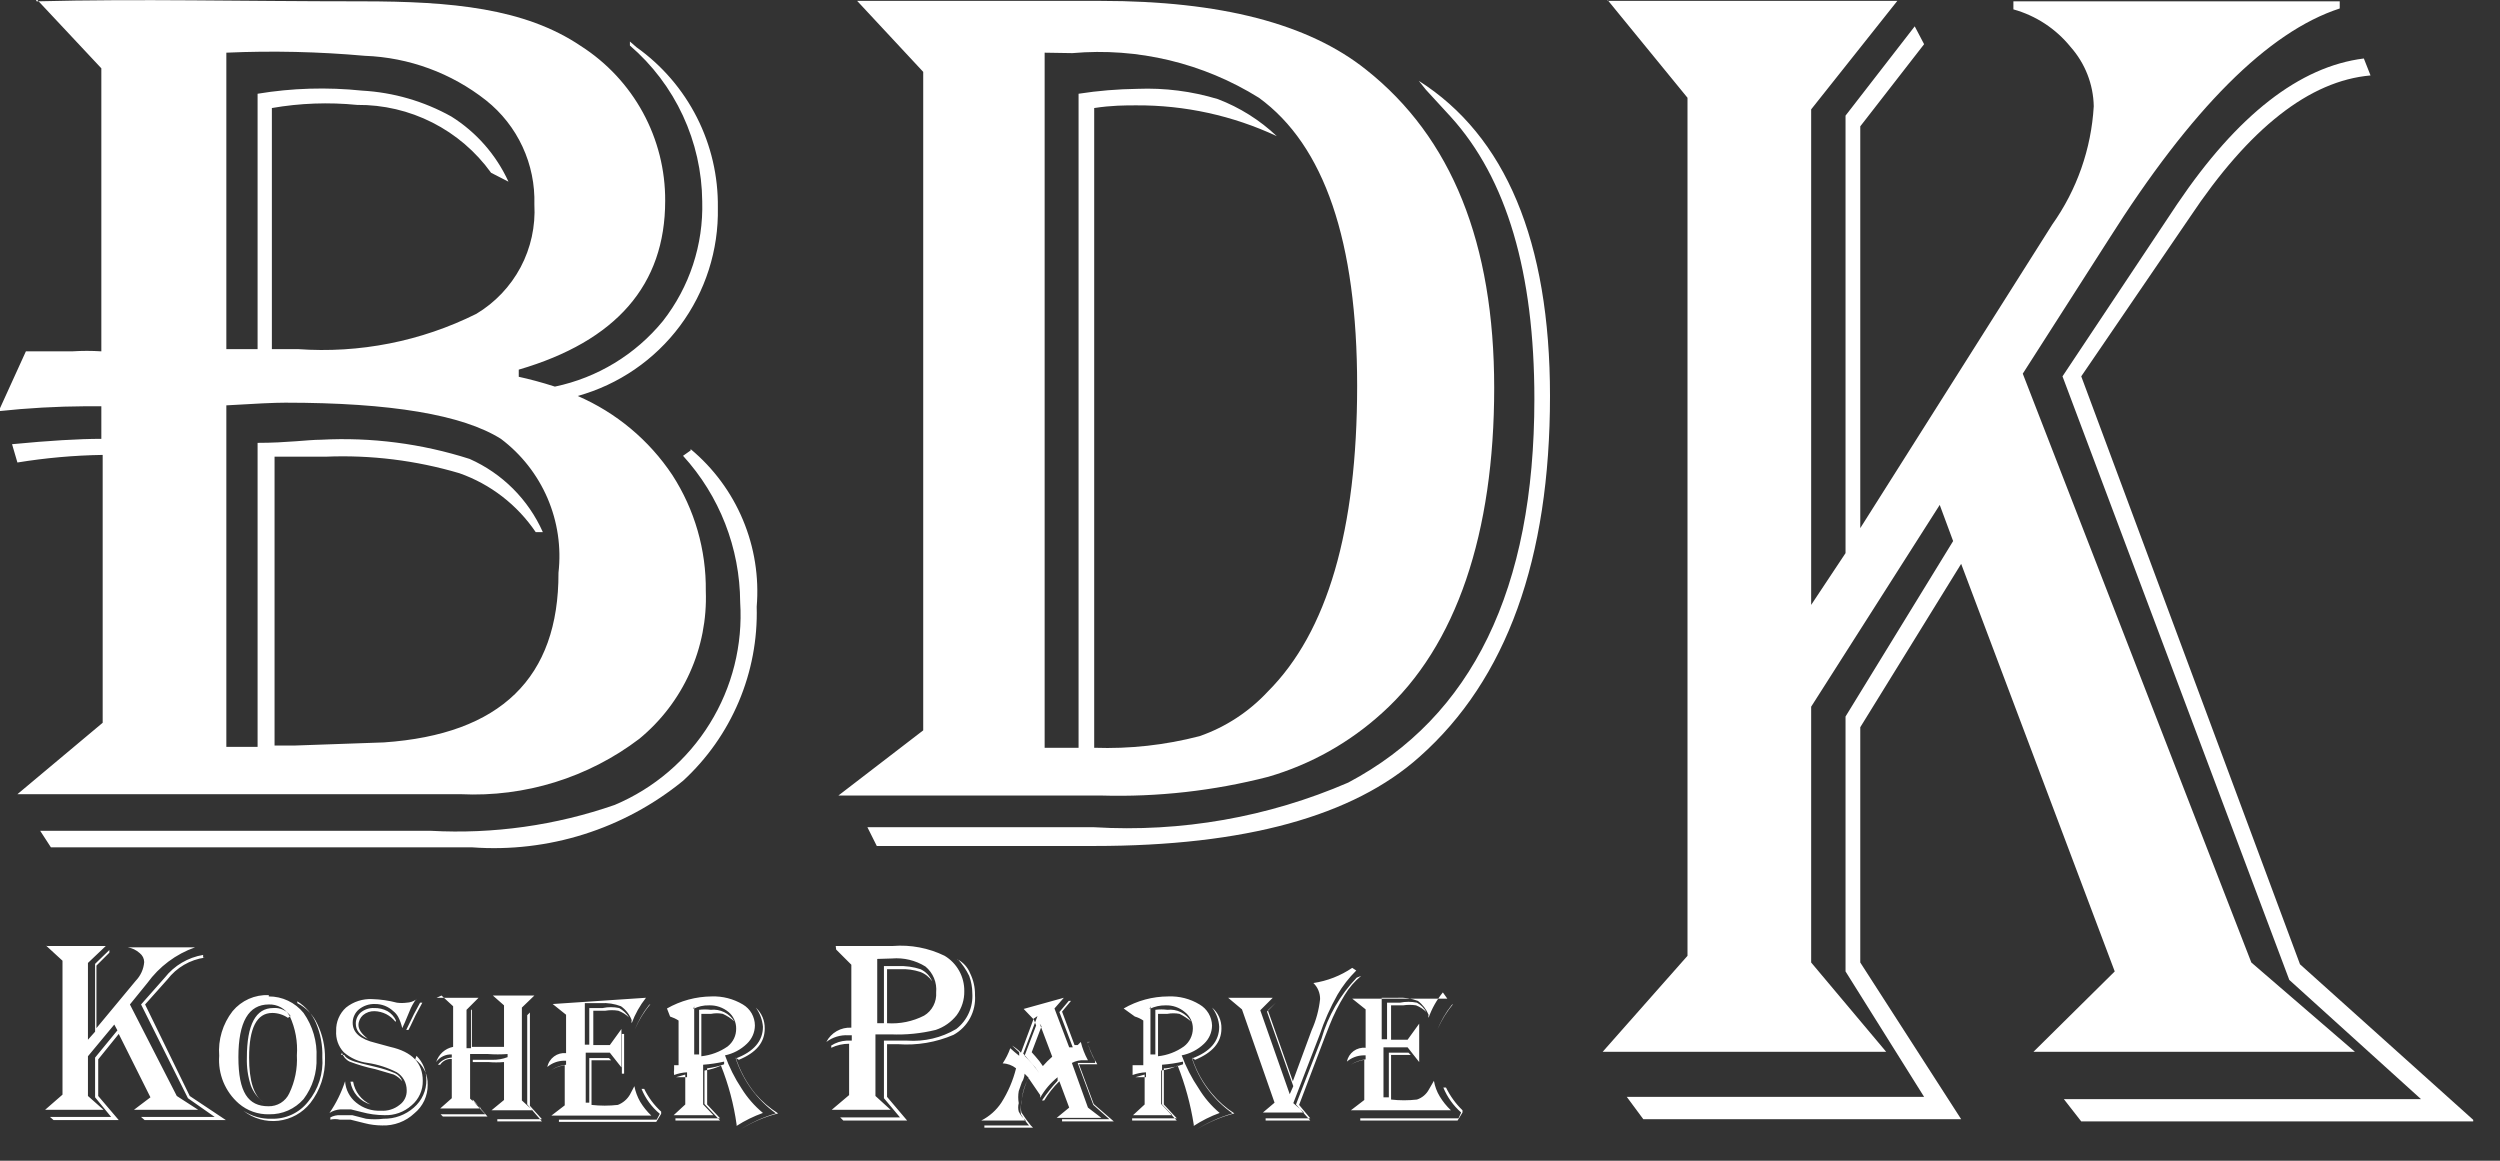
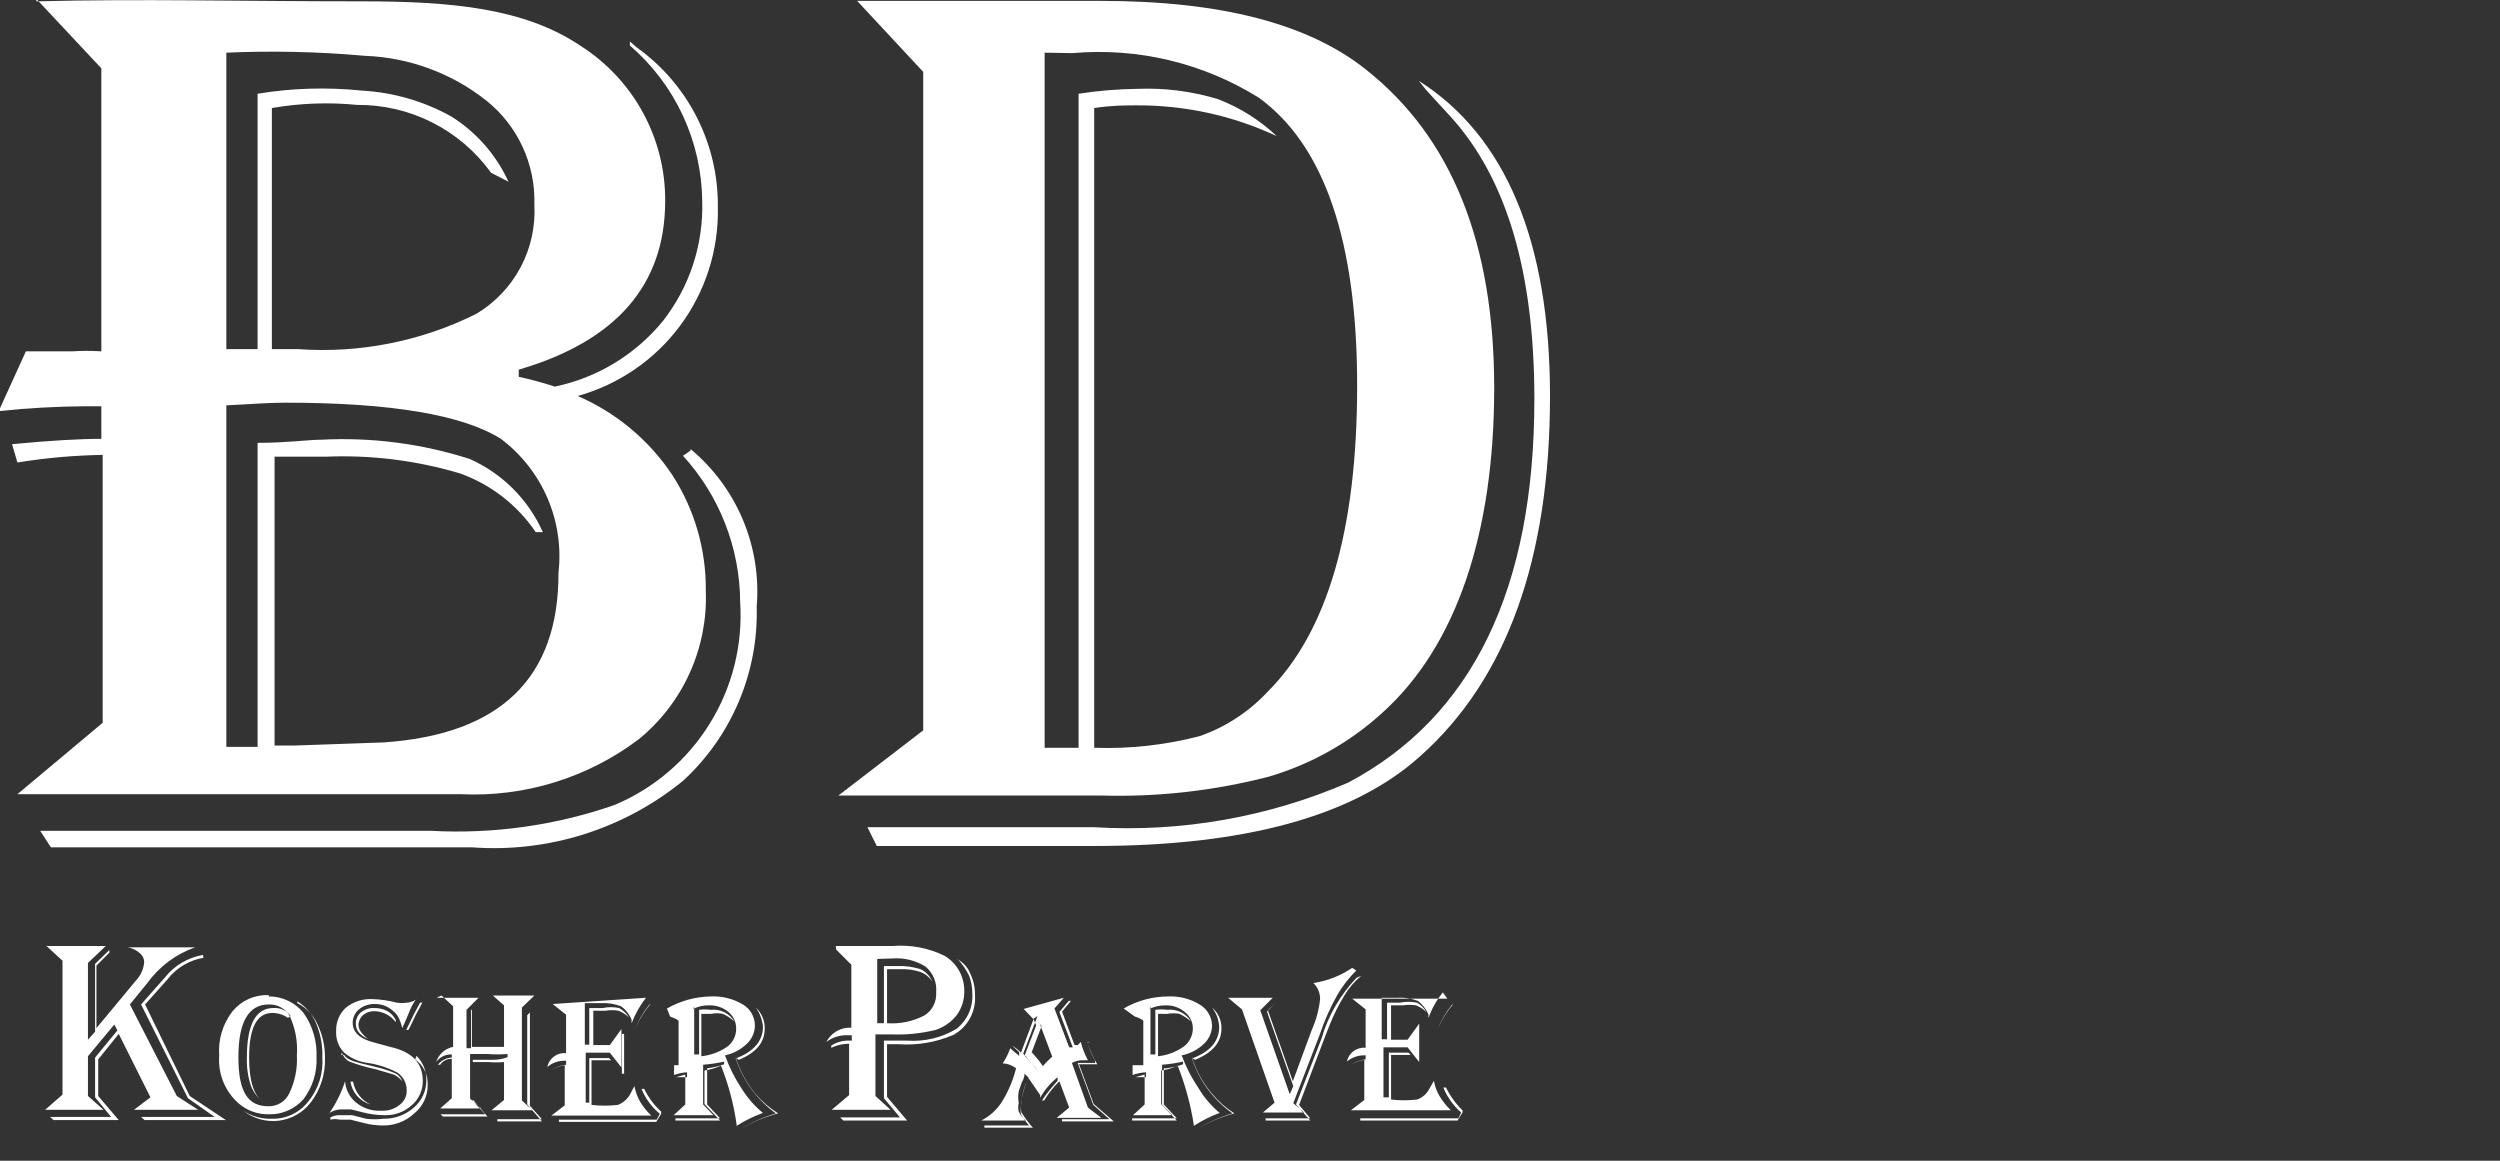
<svg xmlns="http://www.w3.org/2000/svg" fill="none" viewBox="0 0 56 26" height="26" width="56">
  <rect x="0" y="0" width="56" height="26" fill="#333333" stroke="none" />
  <g clip-path="url(#clip0_91_154)">
    <path fill="white" d="M19.2 0.02H24.66C27.34 0.02 29.31 0.53 30.6 1.56C32.52 3.08 33.47 5.45 33.47 8.69C33.47 11.93 32.63 14.47 30.96 15.97C30.23 16.635 29.358 17.124 28.41 17.4C27.189 17.715 25.93 17.856 24.67 17.82H18.78L20.68 16.36V1.61L19.2 0.02ZM23.4 1.18V16.75H24.16V2.1C24.597 2.032 25.038 1.996 25.48 1.99C26.089 1.966 26.697 2.043 27.28 2.22C27.77 2.407 28.219 2.689 28.6 3.05C27.614 2.589 26.538 2.353 25.45 2.36C25.21 2.36 24.9 2.36 24.51 2.42V16.75C25.305 16.778 26.1 16.69 26.87 16.49C27.454 16.287 27.979 15.943 28.4 15.49C29.733 14.157 30.4 11.873 30.4 8.64C30.4 5.407 29.667 3.257 28.2 2.19C26.952 1.412 25.485 1.06 24.02 1.19L23.4 1.18ZM19.64 18.95H24.51C27.883 18.95 30.313 18.283 31.8 16.95C33.75 15.22 34.72 12.52 34.72 8.87C34.72 5.4 33.72 3.04 31.78 1.81L31.94 2.01L32.5 2.62C33.75 4 34.37 6.1 34.37 8.94C34.37 13.193 32.98 16.057 30.2 17.53C28.408 18.305 26.459 18.648 24.51 18.53H19.43L19.64 18.95Z" clip-rule="evenodd" fill-rule="evenodd" />
-     <path fill="white" d="M36.01 0.02H42.5L40.57 2.45V13.55L41.34 12.39V2.59L42.89 0.59L43.1 0.99L41.67 2.83V11.83L45.97 5.03C46.523 4.252 46.845 3.333 46.9 2.38C46.891 1.889 46.706 1.417 46.38 1.05C46.051 0.644 45.604 0.35 45.1 0.21V0.03H52.41V0.19C50.81 0.71 49.083 2.437 47.23 5.37L45.31 8.37L50.43 21.56L52.75 23.56H45.55L47.37 21.76L43.93 12.63L41.67 16.29V21.56L43.93 25.07H36.81L36.44 24.57H43.1L41.34 21.76V16.05L43.75 12.12L43.45 11.31L40.57 15.83V21.56L42.25 23.56H35.9L37.8 21.41V2.19L36.01 0V0.02ZM53.1 1.69L52.95 1.31C51.51 1.49 50.117 2.577 48.77 4.57L46.2 8.43L51.28 21.95L54.23 24.62H46.23L46.62 25.12H55.44L51.52 21.6L46.62 8.43L49.05 4.87C50.383 2.87 51.733 1.81 53.1 1.69Z" clip-rule="evenodd" fill-rule="evenodd" />
    <path fill="white" d="M0.82 0.03C3.15 -0.03 5.37 0.03 8.11 0.03C10.11 0.03 11.75 0.18 13.01 1.03C13.592 1.402 14.071 1.915 14.402 2.522C14.732 3.128 14.904 3.809 14.9 4.5C14.9 6.38 13.807 7.64 11.62 8.28V8.44C11.85 8.49 12.12 8.56 12.43 8.66C13.381 8.461 14.235 7.942 14.85 7.19C15.447 6.426 15.758 5.479 15.73 4.51C15.724 3.846 15.576 3.192 15.297 2.59C15.018 1.988 14.613 1.453 14.11 1.02V0.93L14.26 1.06C14.831 1.467 15.294 2.006 15.611 2.631C15.928 3.256 16.089 3.949 16.08 4.65C16.099 5.602 15.801 6.534 15.233 7.298C14.664 8.062 13.857 8.615 12.94 8.87C13.803 9.243 14.539 9.858 15.06 10.64C15.56 11.414 15.821 12.318 15.81 13.24C15.833 13.869 15.711 14.495 15.452 15.069C15.194 15.643 14.806 16.15 14.32 16.55C13.174 17.42 11.758 17.859 10.32 17.79H0.39L2.3 16.19V10.19C1.66 10.2 1.022 10.257 0.39 10.36L0.27 9.95C1.1 9.87 1.77 9.83 2.27 9.83V9.1H1.92C1.269 9.104 0.618 9.14 -0.03 9.21L0.58 7.87H0.8C1.16 7.87 1.43 7.87 1.62 7.87C1.836 7.856 2.054 7.856 2.27 7.87V1.53L0.79 -0.05L0.82 0.03ZM5.07 1.21V7.82H5.77V2.1C6.543 1.972 7.33 1.949 8.11 2.03C8.812 2.069 9.496 2.267 10.11 2.61C10.67 2.961 11.115 3.469 11.39 4.07L11 3.87C10.658 3.395 10.207 3.009 9.685 2.745C9.163 2.48 8.585 2.345 8 2.35C7.363 2.287 6.721 2.31 6.09 2.42V7.82H6.67C8.05 7.92 9.432 7.647 10.67 7.03C11.089 6.779 11.432 6.418 11.662 5.986C11.891 5.554 11.997 5.068 11.97 4.58C11.983 4.134 11.893 3.692 11.705 3.287C11.518 2.883 11.239 2.528 10.89 2.25C10.113 1.636 9.16 1.286 8.17 1.25C7.139 1.158 6.104 1.134 5.07 1.18V1.21ZM5.07 9.09V16.73H5.77V9.92C6.43 9.92 6.9 9.85 7.19 9.85C8.317 9.79 9.445 9.936 10.52 10.28C11.251 10.605 11.835 11.189 12.16 11.92H12C11.586 11.308 10.987 10.845 10.29 10.6C9.317 10.312 8.304 10.187 7.29 10.23H6.15V16.7H6.6L8.6 16.63C11.213 16.45 12.517 15.183 12.51 12.83C12.575 12.261 12.49 11.685 12.264 11.159C12.037 10.632 11.678 10.175 11.22 9.83C10.36 9.29 8.75 9.02 6.39 9.02C6.157 9.02 5.717 9.04 5.07 9.08V9.09ZM15.47 10.09L15.3 10.21C16.118 11.107 16.574 12.276 16.58 13.49C16.641 14.445 16.403 15.395 15.899 16.208C15.396 17.022 14.652 17.658 13.77 18.03C12.448 18.49 11.048 18.687 9.65 18.61H0.9L1.14 18.98H10.57C12.279 19.107 13.972 18.573 15.3 17.49C15.838 16.996 16.263 16.392 16.548 15.719C16.833 15.046 16.97 14.32 16.95 13.59C17.005 12.926 16.899 12.259 16.641 11.644C16.384 11.03 15.982 10.486 15.47 10.06V10.09Z" clip-rule="evenodd" fill-rule="evenodd" />
    <path fill="white" d="M1.03 21.19H2.37L1.97 21.57V23.29L2.13 23.11V21.59L2.45 21.28V21.34L2.16 21.63V23.03L3.04 21.97C3.15 21.856 3.218 21.708 3.23 21.55C3.229 21.511 3.22 21.473 3.203 21.439C3.185 21.404 3.16 21.374 3.13 21.35C3.054 21.282 2.961 21.236 2.86 21.22H4.37C3.94 21.372 3.567 21.651 3.3 22.02L2.91 22.5L3.96 24.55L4.44 24.86H3L3.37 24.58L2.66 23.16L2.2 23.73V24.55L2.66 25.09H1.2L1.12 25.02H2.49L2.13 24.58V23.69L2.63 23.08L2.56 22.95L1.97 23.66V24.55L2.32 24.86H1.01L1.4 24.52V21.52L1.03 21.18V21.19ZM4.55 21.45V21.39C4.21 21.447 3.903 21.629 3.69 21.9L3.16 22.5L4.21 24.6L4.81 25.02H3.16L3.24 25.09H5.06L4.25 24.55L3.25 22.5L3.75 21.94C3.955 21.673 4.257 21.497 4.59 21.45H4.55ZM18.72 21.19H20C20.399 21.158 20.8 21.234 21.16 21.41C21.296 21.492 21.408 21.608 21.485 21.746C21.562 21.885 21.602 22.041 21.6 22.2C21.604 22.394 21.544 22.583 21.43 22.74C21.309 22.893 21.146 23.008 20.96 23.07C20.633 23.15 20.296 23.184 19.96 23.17H19.61V24.55L19.95 24.86H18.63L19.02 24.53V23.38C18.882 23.38 18.745 23.411 18.62 23.47V23.42C18.722 23.355 18.839 23.317 18.96 23.31H19.08V23.19H19C18.824 23.18 18.65 23.233 18.51 23.34C18.562 23.238 18.643 23.154 18.742 23.097C18.842 23.04 18.956 23.013 19.07 23.02V21.61L18.73 21.27L18.72 21.19ZM19.65 21.48V22.92H19.8V21.64H20.11C20.283 21.633 20.456 21.657 20.62 21.71C20.737 21.765 20.829 21.861 20.88 21.98C20.814 21.884 20.72 21.81 20.61 21.77C20.468 21.724 20.319 21.703 20.17 21.71H19.87V22.92C20.157 22.94 20.444 22.881 20.7 22.75C20.789 22.697 20.861 22.62 20.908 22.528C20.956 22.436 20.977 22.333 20.97 22.23C20.98 22.121 20.964 22.011 20.922 21.91C20.88 21.809 20.814 21.72 20.73 21.65C20.506 21.511 20.243 21.448 19.98 21.47L19.65 21.48ZM21.45 21.48C21.554 21.593 21.642 21.721 21.71 21.86C21.756 21.985 21.78 22.117 21.78 22.25C21.79 22.403 21.763 22.555 21.7 22.695C21.637 22.835 21.541 22.956 21.42 23.05C21.088 23.246 20.705 23.337 20.32 23.31H19.8V24.6L20.16 25.03H18.82L18.89 25.1H20.32L19.87 24.57V23.39H20.12C20.544 23.421 20.97 23.348 21.36 23.18C21.517 23.093 21.645 22.963 21.73 22.805C21.815 22.647 21.853 22.469 21.84 22.29C21.843 22.12 21.805 21.952 21.73 21.8C21.676 21.667 21.577 21.557 21.45 21.49V21.48ZM6.45 22.8C6.347 22.729 6.225 22.691 6.1 22.69C5.75 22.69 5.58 23.03 5.58 23.69C5.58 24.2 5.68 24.54 5.9 24.69C5.774 24.595 5.677 24.467 5.62 24.32C5.553 24.117 5.523 23.904 5.53 23.69C5.53 22.95 5.73 22.58 6.12 22.58C6.195 22.573 6.271 22.586 6.339 22.618C6.408 22.649 6.466 22.698 6.51 22.76L6.45 22.8ZM6.02 22.32C6.169 22.319 6.317 22.352 6.452 22.416C6.587 22.48 6.706 22.574 6.8 22.69C7.005 22.982 7.108 23.334 7.09 23.69C7.104 24.024 7.002 24.353 6.8 24.62C6.704 24.729 6.585 24.816 6.453 24.875C6.32 24.934 6.175 24.963 6.03 24.96C5.781 24.967 5.539 24.882 5.35 24.72C5.198 24.588 5.08 24.423 5.003 24.237C4.927 24.051 4.895 23.85 4.91 23.65C4.882 23.291 4.989 22.934 5.21 22.65C5.308 22.532 5.432 22.438 5.573 22.375C5.713 22.313 5.866 22.284 6.02 22.29V22.32ZM6.02 22.5C5.57 22.5 5.34 22.89 5.34 23.68C5.34 24.47 5.56 24.78 6.01 24.78C6.108 24.783 6.205 24.757 6.289 24.706C6.372 24.654 6.439 24.579 6.48 24.49C6.607 24.225 6.666 23.933 6.65 23.64C6.672 23.338 6.617 23.035 6.49 22.76C6.443 22.678 6.374 22.61 6.291 22.564C6.208 22.519 6.115 22.496 6.02 22.5ZM6.66 22.43C6.847 22.546 6.994 22.717 7.08 22.92C7.181 23.16 7.229 23.419 7.22 23.68C7.247 24.042 7.132 24.401 6.9 24.68C6.803 24.803 6.678 24.902 6.535 24.968C6.393 25.034 6.237 25.065 6.08 25.06C5.856 25.067 5.636 25.004 5.45 24.88C5.672 25.056 5.954 25.136 6.235 25.105C6.516 25.073 6.773 24.931 6.95 24.71C7.173 24.425 7.289 24.071 7.28 23.71C7.284 23.444 7.226 23.18 7.11 22.94C7.017 22.738 6.858 22.572 6.66 22.47V22.43ZM9.33 22.37C9.263 22.459 9.209 22.556 9.17 22.66C9.09 22.86 9.03 22.99 9.01 23.03C8.991 22.943 8.961 22.859 8.92 22.78C8.893 22.73 8.855 22.685 8.81 22.65C8.699 22.546 8.552 22.488 8.4 22.49C8.269 22.485 8.142 22.528 8.04 22.61C7.996 22.647 7.961 22.692 7.937 22.744C7.912 22.796 7.9 22.853 7.9 22.91C7.9 23.13 8.07 23.28 8.41 23.36L8.74 23.45C9.23 23.56 9.47 23.81 9.47 24.21C9.472 24.314 9.451 24.418 9.407 24.513C9.364 24.608 9.3 24.693 9.22 24.76C9.053 24.91 8.834 24.989 8.61 24.98C8.438 24.979 8.266 24.955 8.1 24.91L7.86 24.85H7.63C7.541 24.855 7.455 24.882 7.38 24.93C7.531 24.712 7.648 24.472 7.73 24.22C7.736 24.313 7.761 24.404 7.804 24.486C7.847 24.569 7.907 24.642 7.98 24.7C8.135 24.826 8.331 24.89 8.53 24.88C8.681 24.891 8.832 24.845 8.95 24.75C9.002 24.713 9.044 24.663 9.072 24.605C9.1 24.548 9.113 24.484 9.11 24.42C9.11 24.34 9.09 24.261 9.052 24.191C9.013 24.121 8.958 24.062 8.89 24.02C8.686 23.915 8.467 23.844 8.24 23.81C8.04 23.786 7.852 23.703 7.7 23.57C7.64 23.506 7.594 23.43 7.565 23.348C7.536 23.265 7.524 23.177 7.53 23.09C7.527 22.992 7.545 22.895 7.583 22.806C7.621 22.716 7.678 22.635 7.75 22.57C7.917 22.436 8.127 22.369 8.34 22.38C8.526 22.386 8.71 22.412 8.89 22.46C8.963 22.47 9.037 22.47 9.11 22.46C9.185 22.457 9.258 22.433 9.32 22.39L9.33 22.37ZM9.46 22.46H9.41L9.27 22.72L9.1 23.07H9.15C9.15 23.07 9.22 22.94 9.31 22.74L9.45 22.48L9.46 22.46ZM8.87 22.86C8.829 22.772 8.763 22.699 8.68 22.65C8.588 22.601 8.484 22.577 8.38 22.58C8.271 22.575 8.164 22.611 8.08 22.68C8.045 22.711 8.017 22.75 7.998 22.793C7.979 22.836 7.969 22.883 7.97 22.93C7.97 23.08 8.06 23.19 8.24 23.27C8.1 23.16 8.03 23.06 8.03 22.96C8.03 22.918 8.04 22.877 8.057 22.839C8.074 22.802 8.099 22.768 8.13 22.74C8.203 22.679 8.295 22.647 8.39 22.65C8.481 22.653 8.571 22.676 8.652 22.717C8.733 22.759 8.804 22.818 8.86 22.89L8.87 22.86ZM9.33 23.65C9.401 23.721 9.457 23.805 9.495 23.898C9.532 23.99 9.551 24.09 9.55 24.19C9.552 24.308 9.528 24.424 9.479 24.531C9.431 24.638 9.359 24.733 9.27 24.81C9.083 24.975 8.84 25.064 8.59 25.06C8.461 25.076 8.33 25.076 8.2 25.06L7.89 24.98H7.62C7.543 24.976 7.467 24.994 7.4 25.03V25.08C7.469 25.064 7.541 25.064 7.61 25.08H7.85L8.17 25.16C8.297 25.193 8.428 25.209 8.56 25.21C8.692 25.215 8.823 25.193 8.947 25.147C9.071 25.101 9.184 25.03 9.28 24.94C9.375 24.863 9.452 24.765 9.504 24.654C9.555 24.544 9.582 24.422 9.58 24.3C9.584 24.189 9.561 24.079 9.512 23.98C9.463 23.88 9.39 23.794 9.3 23.73L9.33 23.65ZM7.91 24.23H7.85C7.868 24.349 7.921 24.46 8 24.551C8.08 24.641 8.184 24.707 8.3 24.74C8.199 24.693 8.11 24.622 8.042 24.533C7.974 24.444 7.929 24.34 7.91 24.23ZM7.66 23.58C7.673 23.623 7.695 23.663 7.724 23.698C7.754 23.732 7.79 23.76 7.83 23.78C8.018 23.852 8.212 23.909 8.41 23.95L8.82 24.07C8.894 24.105 8.959 24.156 9.01 24.22C8.997 24.181 8.976 24.145 8.948 24.114C8.921 24.083 8.887 24.058 8.85 24.04C8.711 23.981 8.567 23.934 8.42 23.9L8.09 23.82C7.88 23.77 7.75 23.71 7.71 23.63H7.64L7.66 23.58ZM9.78 22.35H10.72L10.45 22.62V23.48H10.55V22.63L10.77 22.41L10.57 22.61V23.45H10.63H10.93H11.29V22.52L11.04 22.3H11.97L11.69 22.57V24.65L11.93 24.87H11.01L11.29 24.64V23.79C11.174 23.8 11.056 23.8 10.94 23.79H10.59V24.63L10.92 25.01H9.92L9.87 24.96H10.87L10.59 24.66V23.74H10.65H11.03C11.146 23.742 11.262 23.722 11.37 23.68V23.61C11.224 23.621 11.076 23.621 10.93 23.61H10.73H10.53V24.61L10.78 24.83H9.86L10.12 24.6V23.72C10.069 23.717 10.018 23.727 9.973 23.75C9.927 23.773 9.888 23.807 9.86 23.85H9.81C9.847 23.802 9.894 23.763 9.947 23.735C10.001 23.708 10.06 23.692 10.12 23.69V23.62C10.052 23.616 9.984 23.63 9.923 23.66C9.862 23.689 9.809 23.734 9.77 23.79C9.797 23.704 9.847 23.628 9.913 23.568C9.98 23.508 10.062 23.467 10.15 23.45V22.54L9.89 22.3L9.78 22.35ZM12.09 22.46L11.87 22.68V24.77L12.14 25.07H11.14V25.12H12.14L11.81 24.74V22.74L12.01 22.54L12.09 22.46ZM14.47 22.35C14.334 22.522 14.226 22.714 14.15 22.92C14.144 22.897 14.144 22.873 14.15 22.85C14.102 22.725 14.019 22.617 13.91 22.54C13.767 22.485 13.613 22.461 13.46 22.47H13.1V23.4H13.2V22.58H13.5C13.622 22.554 13.748 22.554 13.87 22.58C13.96 22.631 14.035 22.703 14.09 22.79C14.021 22.724 13.939 22.673 13.85 22.64C13.754 22.624 13.656 22.624 13.56 22.64H13.29V23.41H13.66L13.92 23.05V23.91L13.66 23.58H13.12V24.7H13.2V23.7H13.64L13.69 23.75H13.25V24.75C13.446 24.772 13.644 24.772 13.84 24.75C13.953 24.706 14.049 24.625 14.11 24.52L14.21 24.33C14.234 24.453 14.278 24.571 14.34 24.68C14.409 24.794 14.493 24.898 14.59 24.99H12.35L12.65 24.76V23.86C12.543 23.875 12.441 23.913 12.35 23.97C12.448 23.903 12.562 23.862 12.68 23.85V23.76H12.63C12.494 23.763 12.364 23.812 12.26 23.9C12.279 23.805 12.333 23.722 12.411 23.664C12.488 23.607 12.584 23.581 12.68 23.59V22.73L12.38 22.49L14.47 22.35ZM14.57 22.49C14.427 22.662 14.309 22.854 14.22 23.06C14.3 22.862 14.408 22.677 14.54 22.51L14.57 22.49ZM13.98 23.16H13.93V24.05H13.98V23.19V23.16ZM14.81 24.9C14.652 24.756 14.523 24.582 14.43 24.39H14.37C14.458 24.608 14.599 24.8 14.78 24.95L14.71 25.08H12.52V25.13H14.7L14.81 24.95V24.9ZM14.94 22.59C15.245 22.416 15.589 22.323 15.94 22.32C16.186 22.311 16.429 22.374 16.64 22.5C16.722 22.548 16.79 22.617 16.837 22.699C16.884 22.782 16.909 22.875 16.91 22.97C16.909 23.047 16.893 23.123 16.862 23.193C16.831 23.264 16.786 23.327 16.73 23.38C16.595 23.511 16.425 23.601 16.24 23.64C16.333 23.901 16.457 24.149 16.61 24.38C16.739 24.588 16.901 24.774 17.09 24.93C16.883 25.004 16.685 25.101 16.5 25.22V25.19C16.437 24.738 16.319 24.294 16.15 23.87C16.032 23.924 15.908 23.961 15.78 23.98V24.73L16.13 25.1H15.13V25.05H16.13L15.84 24.74V23.93C15.97 23.915 16.097 23.885 16.22 23.84V23.78C16.065 23.815 15.908 23.838 15.75 23.85V24.74L15.98 24.98H15.09L15.35 24.74V24.07L15.14 24.13H15.28H15.39V24.02C15.291 24.024 15.193 24.045 15.1 24.08C15.094 24.037 15.094 23.993 15.1 23.95C15.102 23.92 15.102 23.89 15.1 23.86H15.2V22.86C15.141 22.822 15.077 22.792 15.01 22.77L14.94 22.59ZM15.55 22.54V23.62H15.66V22.62C15.746 22.609 15.834 22.609 15.92 22.62C16.024 22.608 16.129 22.627 16.223 22.673C16.317 22.719 16.395 22.791 16.45 22.88C16.373 22.81 16.285 22.753 16.19 22.71C16.104 22.693 16.016 22.693 15.93 22.71H15.71V23.66C15.922 23.638 16.125 23.562 16.3 23.44C16.36 23.392 16.409 23.331 16.442 23.262C16.475 23.193 16.491 23.117 16.49 23.04C16.491 22.97 16.476 22.9 16.446 22.836C16.417 22.772 16.374 22.715 16.32 22.67C16.197 22.567 16.04 22.514 15.88 22.52C15.758 22.517 15.638 22.544 15.53 22.6L15.55 22.54ZM16.55 23.74C16.94 23.58 17.13 23.35 17.13 23.04C17.132 22.952 17.115 22.864 17.081 22.783C17.046 22.702 16.995 22.63 16.93 22.57C17.022 22.696 17.077 22.845 17.09 23C17.09 23.32 16.88 23.56 16.48 23.71C16.643 24.204 16.958 24.635 17.38 24.94C17.094 25.024 16.821 25.148 16.57 25.31C16.835 25.142 17.126 25.017 17.43 24.94C17.239 24.82 17.067 24.672 16.92 24.5C16.724 24.26 16.575 23.985 16.48 23.69L16.55 23.74ZM23.83 22.35L23.62 22.59L23.95 23.46H24.03L23.73 22.67L23.94 22.42H23.99L23.79 22.66L24.07 23.41H24.14L24.21 23.34C24.245 23.483 24.299 23.621 24.37 23.75H24.29C24.193 23.743 24.096 23.764 24.01 23.81L24.37 24.81L24.67 25.04H23.67L23.95 24.81L23.73 24.22C23.598 24.348 23.484 24.492 23.39 24.65H23.34C23.445 24.494 23.562 24.347 23.69 24.21V24.13C23.532 24.257 23.399 24.413 23.3 24.59V24.53L23.04 24.15C22.946 24.319 22.892 24.507 22.88 24.7C22.863 24.772 22.863 24.848 22.88 24.92C22.945 25.02 23.015 25.117 23.09 25.21L23.14 25.26H22.05V25.21H23.05C22.982 25.133 22.922 25.049 22.87 24.96C22.859 24.89 22.859 24.82 22.87 24.75C22.891 24.538 22.948 24.332 23.04 24.14L22.95 24.05C22.95 24.05 22.95 24.15 22.89 24.24L22.82 24.44C22.804 24.529 22.804 24.621 22.82 24.71C22.803 24.772 22.803 24.838 22.82 24.9C22.858 24.977 22.913 25.046 22.98 25.1H21.98C22.162 25.008 22.317 24.87 22.43 24.7C22.581 24.463 22.692 24.203 22.76 23.93C22.674 23.862 22.569 23.823 22.46 23.82C22.53 23.714 22.588 23.6 22.63 23.48L22.72 23.56L22.83 23.65V23.57L22.67 23.42C22.743 23.465 22.811 23.518 22.87 23.58L23.15 22.83L22.93 22.6L23.83 22.35ZM23.33 22.99L23.11 23.57L23.19 23.66C23.253 23.729 23.309 23.802 23.36 23.88C23.425 23.805 23.495 23.735 23.57 23.67L23.29 22.93L23.33 22.99ZM23.24 22.76L22.92 23.6L23.19 23.91L23.28 24.04C23.184 23.899 23.073 23.768 22.95 23.65L23.21 22.97L23.15 22.82L23.24 22.76ZM24.42 23.34H24.36C24.396 23.488 24.453 23.629 24.53 23.76V23.81H24.29H24.14L24.49 24.75L24.85 25.07H23.79V25.12H24.95L24.5 24.73L24.17 23.84H24.58C24.486 23.687 24.412 23.522 24.36 23.35L24.42 23.34ZM25.17 22.59C25.474 22.414 25.819 22.321 26.17 22.32C26.416 22.31 26.66 22.372 26.87 22.5C26.953 22.548 27.022 22.616 27.071 22.698C27.12 22.781 27.147 22.874 27.15 22.97C27.149 23.047 27.133 23.123 27.102 23.193C27.071 23.264 27.026 23.327 26.97 23.38C26.832 23.513 26.658 23.603 26.47 23.64C26.566 23.901 26.694 24.149 26.85 24.38C26.976 24.588 27.134 24.773 27.32 24.93C27.116 25.004 26.922 25.102 26.74 25.22V25.19C26.669 24.738 26.548 24.295 26.38 23.87C26.263 23.925 26.138 23.962 26.01 23.98V24.73L26.36 25.1H25.36V25.05H26.36L26.07 24.74V23.93H26.12C26.25 23.915 26.377 23.885 26.5 23.84V23.78C26.345 23.815 26.188 23.838 26.03 23.85V24.74L26.26 24.98H25.38L25.64 24.74V24.07L25.43 24.13H25.57H25.67V24.02C25.567 24.024 25.466 24.045 25.37 24.08V23.95V23.86H25.61V22.86C25.552 22.82 25.488 22.79 25.42 22.77L25.17 22.59ZM25.77 22.54V23.62H25.88V22.62C25.97 22.608 26.06 22.608 26.15 22.62C26.254 22.608 26.359 22.627 26.453 22.673C26.547 22.719 26.625 22.791 26.68 22.88C26.601 22.813 26.513 22.756 26.42 22.71C26.331 22.694 26.239 22.694 26.15 22.71H25.94V23.66C26.149 23.638 26.349 23.562 26.52 23.44C26.582 23.393 26.631 23.332 26.666 23.263C26.701 23.194 26.719 23.117 26.72 23.04C26.721 22.968 26.705 22.898 26.674 22.834C26.642 22.77 26.597 22.713 26.54 22.67C26.42 22.568 26.267 22.515 26.11 22.52C25.985 22.518 25.862 22.546 25.75 22.6L25.77 22.54ZM26.77 23.74C27.16 23.58 27.36 23.35 27.36 23.04C27.363 22.951 27.345 22.862 27.309 22.781C27.273 22.699 27.218 22.627 27.15 22.57C27.246 22.694 27.302 22.844 27.31 23C27.31 23.32 27.11 23.56 26.7 23.71C26.863 24.207 27.182 24.639 27.61 24.94C27.32 25.024 27.044 25.148 26.79 25.31C27.056 25.144 27.346 25.019 27.65 24.94C27.462 24.82 27.293 24.672 27.15 24.5C26.948 24.262 26.795 23.987 26.7 23.69L26.77 23.74ZM30.38 21.74C30.217 21.901 30.076 22.082 29.96 22.28C29.798 22.566 29.664 22.868 29.56 23.18L28.97 24.71L29.21 24.92H28.29L28.55 24.7L27.82 22.61L27.51 22.35H28.51L28.23 22.63L28.89 24.51L28.97 24.33L28.38 22.66L28.58 22.46L28.4 22.63L28.96 24.22L29.38 23.08C29.48 22.858 29.544 22.622 29.57 22.38C29.571 22.313 29.558 22.246 29.532 22.184C29.507 22.122 29.468 22.067 29.42 22.02C29.732 21.973 30.029 21.857 30.29 21.68L30.38 21.74ZM30.49 21.86C30.343 21.981 30.218 22.126 30.12 22.29C29.987 22.506 29.873 22.734 29.78 22.97L29.67 23.25L29.1 24.75L29.35 25.05H28.35V25.1H29.35L29.03 24.74L29.6 23.27C29.748 22.756 30.019 22.286 30.39 21.9L30.49 21.86ZM32.42 22.37H30.29L30.59 22.61V23.47C30.494 23.461 30.398 23.487 30.32 23.544C30.243 23.602 30.189 23.686 30.17 23.78C30.274 23.692 30.404 23.643 30.54 23.64H30.59V23.73C30.472 23.742 30.358 23.783 30.26 23.85C30.351 23.793 30.453 23.755 30.56 23.74V24.64L30.26 24.87H32.5C32.403 24.778 32.319 24.674 32.25 24.56C32.185 24.453 32.141 24.334 32.12 24.21L32.01 24.4C31.953 24.509 31.857 24.591 31.74 24.63C31.547 24.652 31.353 24.652 31.16 24.63V23.63H31.6L31.55 23.58H31.11V24.58H30.99V23.46H31.53L31.79 23.79V22.93L31.53 23.29H31.16V22.52H31.43C31.526 22.505 31.624 22.505 31.72 22.52C31.806 22.554 31.884 22.605 31.95 22.67C31.901 22.581 31.829 22.509 31.74 22.46C31.615 22.434 31.485 22.434 31.36 22.46H31.07V23.28H30.95V22.35H31.31C31.463 22.341 31.617 22.365 31.76 22.42C31.866 22.5 31.949 22.607 32 22.73C31.994 22.753 31.994 22.777 32 22.8C32.072 22.593 32.181 22.4 32.32 22.23L32.42 22.37ZM32.52 22.51C32.388 22.677 32.28 22.862 32.2 23.06C32.289 22.854 32.407 22.662 32.55 22.49L32.52 22.51ZM31.93 23.18V24.06V23.19V23.18ZM32.76 24.92L32.65 25.1H30.47V25.05H32.67L32.73 24.92C32.555 24.767 32.418 24.575 32.33 24.36H32.39C32.483 24.55 32.608 24.723 32.76 24.87V24.92Z" clip-rule="evenodd" fill-rule="evenodd" />
  </g>
  <defs>
    <clipPath id="clip0_91_154">
      <rect fill="white" height="25.42" width="55.4" />
    </clipPath>
  </defs>
</svg>